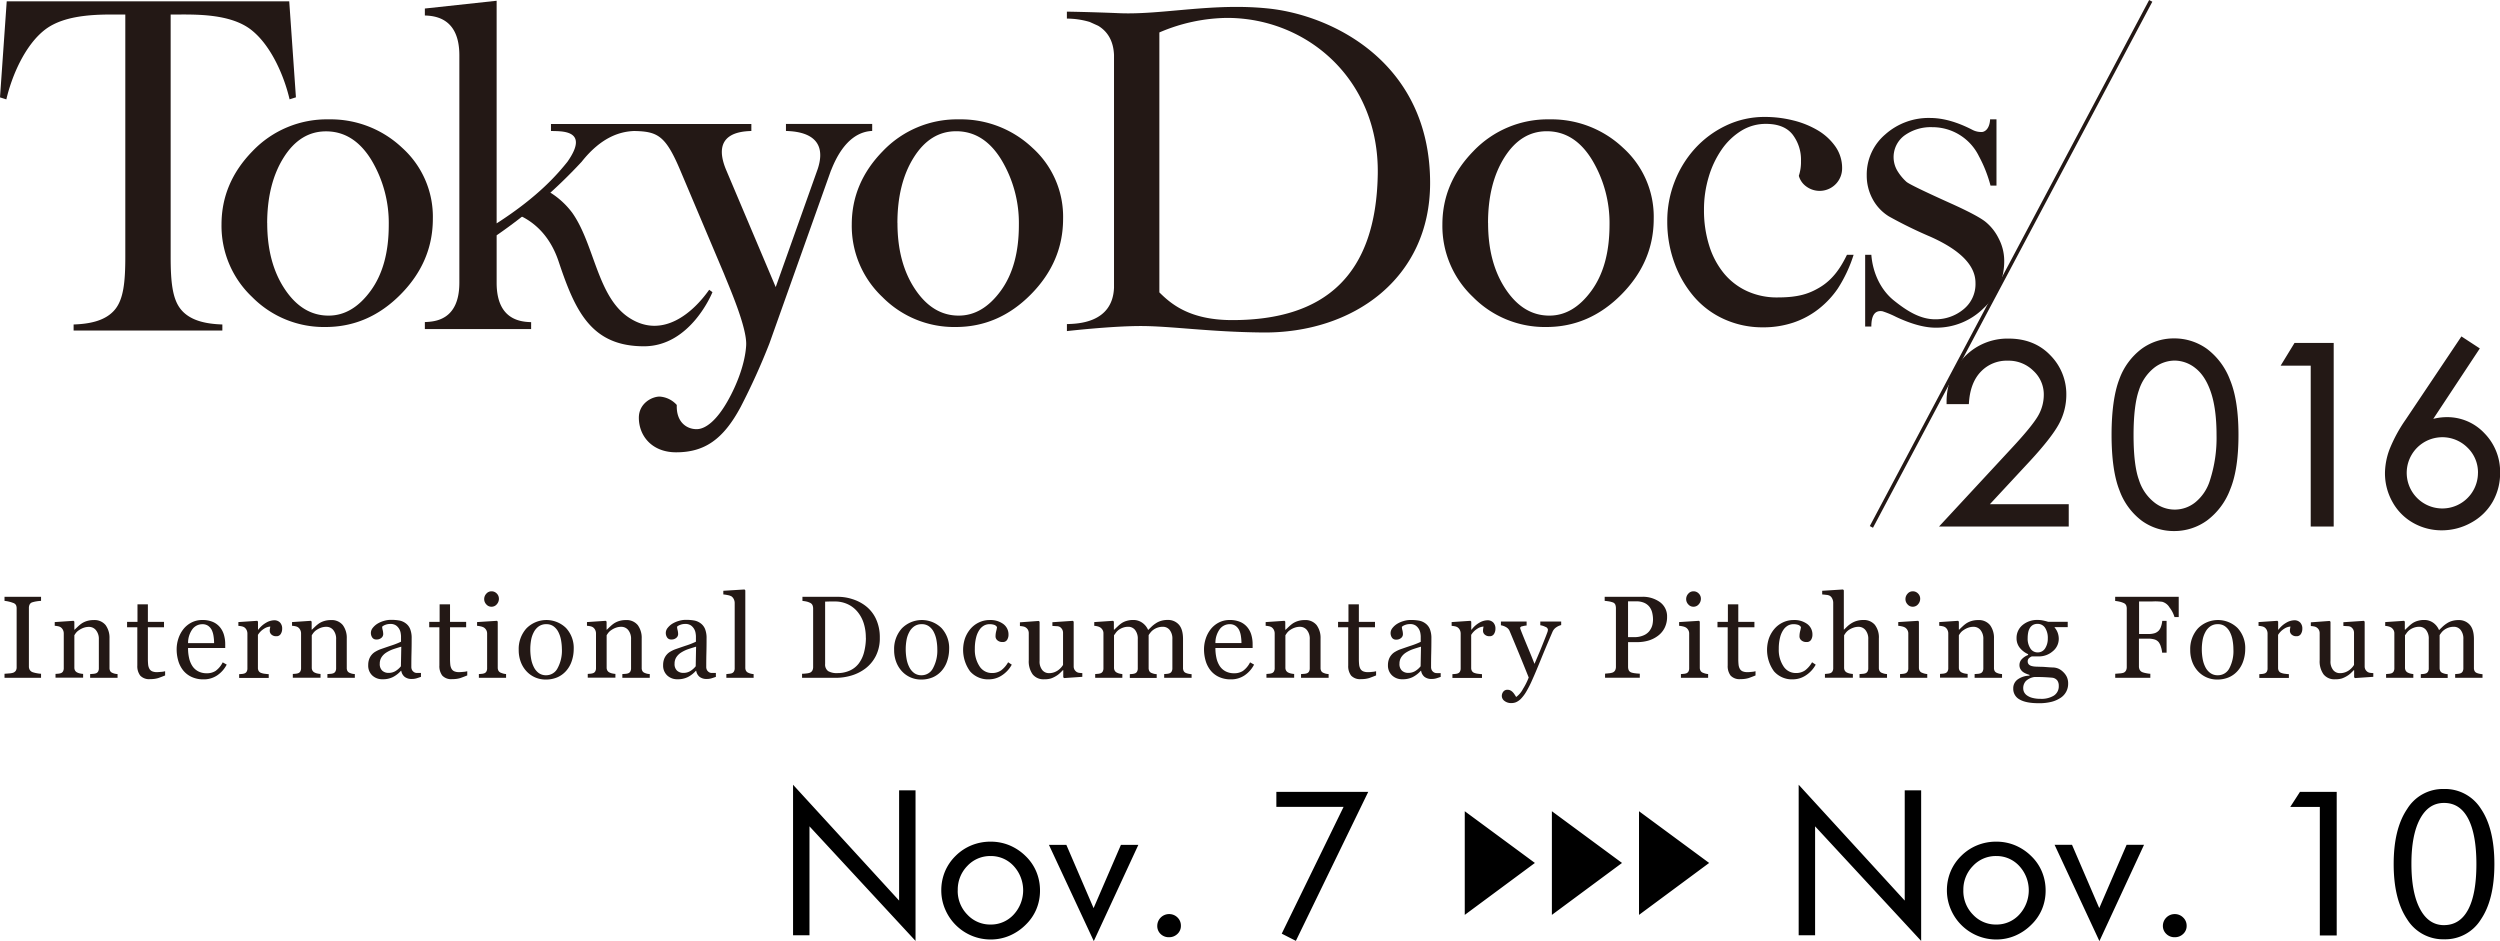
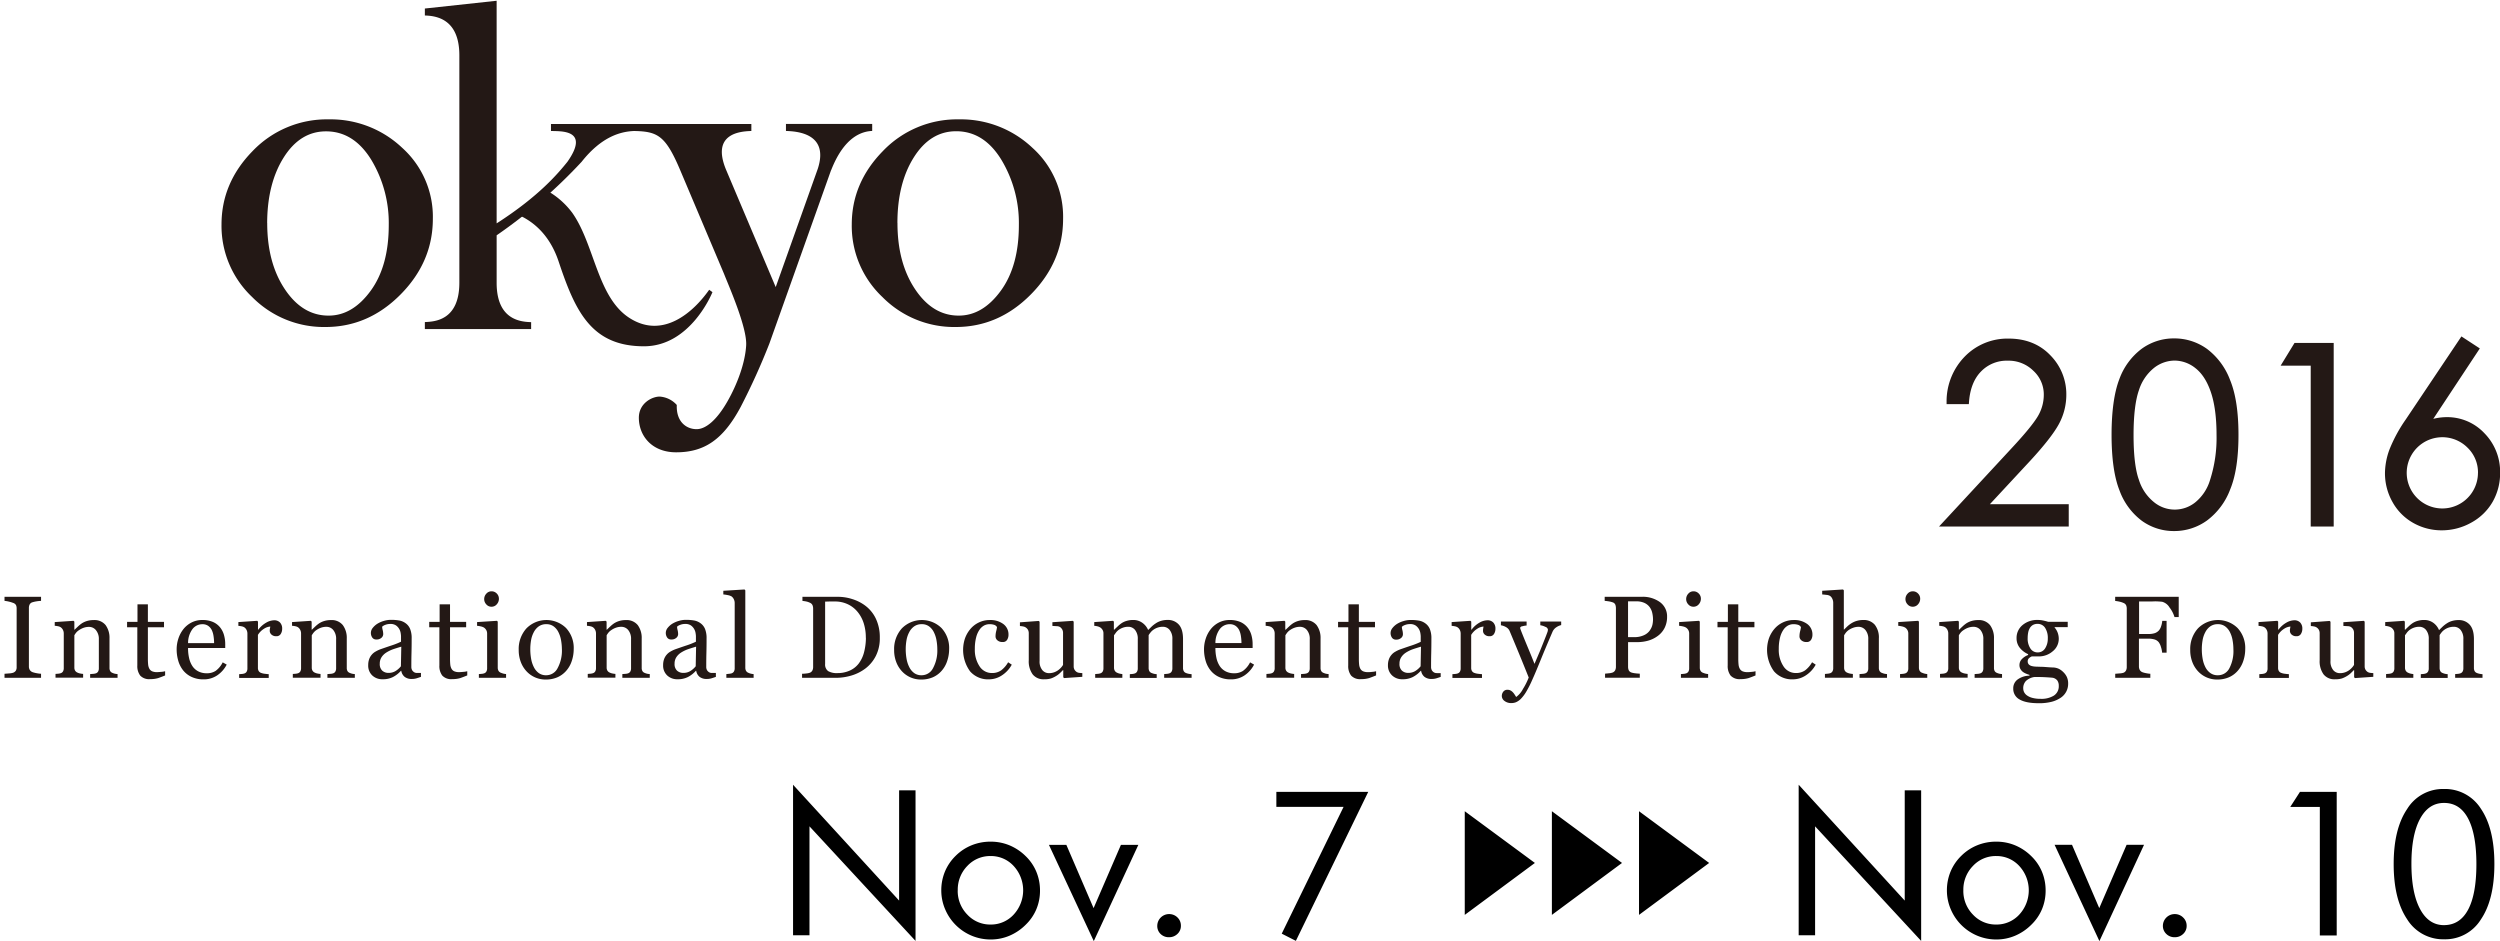
<svg xmlns="http://www.w3.org/2000/svg" id="LOGO" viewBox="0 0 929.95 350.07">
  <defs>
    <style>.cls-1{fill:#231815}</style>
  </defs>
  <title>TokyoDocs_01_OL_2016catch_RGB_brand_EN</title>
-   <path class="cls-1" transform="rotate(-62.03 739.643 121.042)" d="M653.03 117.09h221.55v1.34H653.03z" />
-   <path class="cls-1" d="M487.53 22.76c-20.77-2.17-39.53 2.41-55.43 1.75-11-.46-19.51-.58-19.51-.58v2.59a29.89 29.89 0 0 1 8.5 1.25l3.14 1.42c3.13 1.89 5.65 5.17 5.89 10.83v86.64c-.56 13.36-14 13.36-17.52 13.5v2.6s15.77-1.8 26.75-1.88c11.48-.08 25.84 2.2 46.06 2.4 33.5.33 62.29-20 62.29-55.61 0-44.77-36.28-62.41-60.17-64.91zm-13.4 115.91c-15.87 0-22.78-6-27.14-10.31V31.67a65.44 65.44 0 0 1 25.15-5.41c30 0 56.72 23.14 56.09 58.25-.67 37.28-19.48 54.16-54.1 54.16zM699.35 126.94a34.06 34.06 0 0 1-7.09 7.57 31.4 31.4 0 0 1-9.42 5.08 35.27 35.27 0 0 1-11.35 1.77 34.45 34.45 0 0 1-14.33-3 32.21 32.21 0 0 1-11.27-8.36 40.24 40.24 0 0 1-7.32-12.64 44.52 44.52 0 0 1-2.65-15.45 40.05 40.05 0 0 1 2.73-14.73 39.35 39.35 0 0 1 7.57-12.32 37.17 37.17 0 0 1 11.51-8.53 33.12 33.12 0 0 1 14.57-3.23 43.14 43.14 0 0 1 10.47 1.29 33.65 33.65 0 0 1 9.17 3.71 21.14 21.14 0 0 1 6.52 6 13.9 13.9 0 0 1 2.5 8.21A8.36 8.36 0 0 1 687.68 89a7.22 7.22 0 0 1-2.82-4 16.38 16.38 0 0 0 .8-5.48 15.41 15.41 0 0 0-3.14-9.9q-3.14-3.94-9.9-3.94a17.21 17.21 0 0 0-9.18 2.57 24.62 24.62 0 0 0-7.25 6.93 35.58 35.58 0 0 0-4.83 10.14 42.15 42.15 0 0 0-1.78 12.4 43.62 43.62 0 0 0 1.95 13.28 30.39 30.39 0 0 0 5.48 10.3 24.23 24.23 0 0 0 8.61 6.6 26.57 26.57 0 0 0 11.38 2.34c7.61 0 11.54-1.34 15.38-3.58 5.5-3.19 8.34-8.12 10.39-12.29h2.47a51.9 51.9 0 0 1-5.89 12.57zM761.26 116.6a23.63 23.63 0 0 1-7.57 17.55 24.89 24.89 0 0 1-17.95 7.34q-6.16 0-14.69-4a34.73 34.73 0 0 0-5.09-2.11c-2.66-.42-4.13 1.32-4.13 5.69h-2.3v-26.7h2.3c.51 6.7 3.47 13.06 8.38 17s9.82 7 15.38 7a16.24 16.24 0 0 0 10.41-3.62 12.05 12.05 0 0 0 4.57-9.92q0-9.7-16.8-17.19a161.65 161.65 0 0 1-15.39-7.54 16.9 16.9 0 0 1-6.07-6.45 18.25 18.25 0 0 1-2.19-8.82A19.56 19.56 0 0 1 717 69.61a24.23 24.23 0 0 1 16.69-6.13q7.24 0 15.9 4.5a7 7 0 0 0 3.63.7C756 68 756 64 756 64h2.38v24.63h-2.22a49.29 49.29 0 0 0-4.32-10.94 19.23 19.23 0 0 0-17.28-10.78A16.73 16.73 0 0 0 724.15 70a10 10 0 0 0-2.38 13.55 18.46 18.46 0 0 0 3.12 3.69q1.45 1.24 16.79 8.15 9.52 4.31 12.52 6.64a18.49 18.49 0 0 1 5 6.29 17.88 17.88 0 0 1 2.06 8.28zM552.27 103.11q0-15.49 11.55-27.3A38.2 38.2 0 0 1 592.21 64a38.76 38.76 0 0 1 27.25 10.56A34.51 34.51 0 0 1 630.88 101q0 16-12 28.13t-28 12.11a37.51 37.51 0 0 1-27.21-11.14 36.37 36.37 0 0 1-11.4-26.99zm17-.53q0 14.82 6.57 24.64T592.1 137q8.86 0 15.59-9.22t6.75-24.46a45.61 45.61 0 0 0-6.5-24.26q-6.5-10.64-16.85-10.64-9.59 0-15.72 9.69t-6.12 24.47zM123.32 20.1H18.23l-2.5 35.72 2.36.75c2-8.61 6.86-20.09 14.31-25.88C40.2 24.63 53.21 25 60.53 25h1.81v90.15c0 9.48-.7 15.66-3.75 19.47-3.58 4.47-9.86 5.49-15.48 5.68v2.25h55.33v-2.25c-5.62-.19-11.9-1.21-15.48-5.68-3.06-3.81-3.75-10-3.75-19.47V25H81c7.32 0 20.33-.4 28.13 5.67 7.45 5.79 12.32 17.27 14.32 25.88l2.36-.75z" transform="translate(-15.73 -19.6)" />
  <path class="cls-1" d="M98.13 103.11q0-15.49 11.55-27.3A38.19 38.19 0 0 1 138.07 64a38.71 38.71 0 0 1 27.25 10.57A34.49 34.49 0 0 1 176.74 101q0 16-12 28.13t-28 12.11a37.51 37.51 0 0 1-27.2-11.14 36.38 36.38 0 0 1-11.41-26.99zm17-.53q0 14.82 6.58 24.64T138 137q8.86 0 15.6-9.22t6.74-24.47a45.6 45.6 0 0 0-6.5-24.26Q147.31 68.46 137 68.46q-9.6 0-15.72 9.69t-6.17 24.43zM332.57 103.11q0-15.49 11.56-27.3A38.18 38.18 0 0 1 372.51 64a38.73 38.73 0 0 1 27.25 10.57A34.49 34.49 0 0 1 411.18 101q0 16-12 28.13t-28 12.11a37.49 37.49 0 0 1-27.2-11.14 36.37 36.37 0 0 1-11.41-26.99zm17-.53q0 14.82 6.58 24.64t16.24 9.78q8.86 0 15.6-9.22t6.74-24.47a45.62 45.62 0 0 0-6.5-24.26q-6.5-10.64-16.84-10.63-9.6 0-15.72 9.69t-6.12 24.47z" transform="translate(-15.73 -19.6)" />
  <path class="cls-1" d="M200.47 107.13v17.68c0 14 9.19 14.48 12.83 14.63V142h-39.53v-2.6c3.63-.15 12.81-.59 12.83-14.59V40.17c0-14-9.19-14.66-12.83-14.81v-2.59l26.7-2.89v82.81c15.91-10.19 23-18.78 26.32-22.89 8.53-12.11-2.47-11.33-6.11-11.48v-2.6h74.54v2.6c-3.57.15-15.27.58-9.32 14.63l18.38 43.44 15.65-44c4.4-13.48-8.31-13.93-11.84-14.08v-2.6h32.08v2.6c-3.69.15-10.36 2-15.28 14.63v-.09l-22.94 64.48A247.25 247.25 0 0 1 291.23 171c-6.49 12.11-13.48 16.85-24 16.85-9 0-13.86-6.12-13.86-12.86 0-5.37 4.87-7.87 7.74-7.87a9.35 9.35 0 0 1 6.37 3.12c-.25 6.49 3.79 9 7.36 9s7.62-3.62 11.36-10.11 6.72-14.48 7.09-21.09-6.37-21.85-8.24-26.59l-16.28-38.51c-5.47-12.93-8.39-14.45-17.2-14.61-4.91.2-12 2-19.49 11.46a191.45 191.45 0 0 1-31.61 27.34z" transform="translate(-15.73 -19.6)" />
  <path class="cls-1" d="M218.79 90.28a30.11 30.11 0 0 1 9.82 8.49c8.36 11.86 9.27 31.46 21.34 39.15 12.3 7.85 23.59-2 29.58-10.53l1.22.88s-8 20.14-25.47 20.14c-19.64 0-25.6-13.1-31.75-31.54-3.75-11.23-10.94-15.71-15.73-17.66zM785.26 215.47H737l26.88-29c5.07-5.43 8.4-9.5 9.91-12.08a15.64 15.64 0 0 0 2.19-7.93 11.92 11.92 0 0 0-3.87-8.93 13.06 13.06 0 0 0-9.53-3.76 13.23 13.23 0 0 0-9.88 3.95c-2.63 2.64-4.15 6.44-4.53 11.29l-.07.91h-8.28v-1a23.85 23.85 0 0 1 6.85-16.78 22.15 22.15 0 0 1 16.24-6.59c6.35 0 11.58 2.09 15.52 6.22a20.54 20.54 0 0 1 5.93 14.62 22.82 22.82 0 0 1-2.82 11.05c-1.83 3.35-5.41 7.92-10.62 13.57l-15 16.15h29.34v8.36zM824.42 217.14a20.23 20.23 0 0 1-12-3.84 24.65 24.65 0 0 1-8.3-11.33c-1.95-4.92-2.93-11.86-2.93-20.64s1-15.78 2.88-20.66a24.62 24.62 0 0 1 8.3-11.31 20.29 20.29 0 0 1 12.08-3.88 20.74 20.74 0 0 1 12.25 3.91 25.84 25.84 0 0 1 8.59 11.61c2.07 5 3.11 11.9 3.11 20.35s-1 15.24-3.07 20.26a25.62 25.62 0 0 1-8.62 11.59 20.74 20.74 0 0 1-12.29 3.94zm.23-63.41a12.53 12.53 0 0 0-7.7 2.75 17.32 17.32 0 0 0-5.58 8.25c-1.31 3.72-2 9.35-2 16.72s.66 13 2 16.67a17.14 17.14 0 0 0 5.6 8.27 12.16 12.16 0 0 0 15.36.07 16.9 16.9 0 0 0 5.48-8.27 51.16 51.16 0 0 0 2.43-16.74c0-6.54-.72-11.95-2.15-16.09s-3.35-7-5.78-8.88a12.5 12.5 0 0 0-7.66-2.75zM883.82 215.47h-8.55v-59.85h-11.19l5.17-8.46h14.57v68.31zM939.9 180.77a18.94 18.94 0 0 0-14.1-6 20.73 20.73 0 0 0-4.94.64l17.31-26.2-6.84-4.47-20.73 30.93a55.09 55.09 0 0 0-6 11.05 25.9 25.9 0 0 0-1.71 8.89 21.76 21.76 0 0 0 2.79 10.71 20 20 0 0 0 7.7 7.78 21.34 21.34 0 0 0 10.62 2.77 22.35 22.35 0 0 0 11-2.87 20.42 20.42 0 0 0 7.93-7.71 21.41 21.41 0 0 0 2.79-10.83 20.45 20.45 0 0 0-5.82-14.69zm-2.42 14.76a13.25 13.25 0 1 1-3.88-9.41 12.79 12.79 0 0 1 3.89 9.41zM31 271.74H17.41v-1.51l1.66-.13a6.11 6.11 0 0 0 1.53-.25 2.1 2.1 0 0 0 1-.75 2.38 2.38 0 0 0 .32-1.33v-21.83a2.93 2.93 0 0 0-.23-1.24 1.91 1.91 0 0 0-1.1-.84 11.13 11.13 0 0 0-1.6-.48 10.57 10.57 0 0 0-1.58-.27v-1.51H31v1.51a13.75 13.75 0 0 0-1.57.16 10.81 10.81 0 0 0-1.59.35 1.68 1.68 0 0 0-1.08.83 2.9 2.9 0 0 0-.28 1.27v21.81a2.47 2.47 0 0 0 .31 1.24 2.11 2.11 0 0 0 1.05.86 10.08 10.08 0 0 0 1.45.37 10.57 10.57 0 0 0 1.71.22v1.51zM59.52 271.74H49.26v-1.4l1.07-.08a4 4 0 0 0 1-.17 1.53 1.53 0 0 0 .88-.67 2.39 2.39 0 0 0 .29-1.24v-10.77a5.09 5.09 0 0 0-1.09-3.41 3.27 3.27 0 0 0-2.56-1.21 5.82 5.82 0 0 0-2.06.35 7.29 7.29 0 0 0-1.66.86 4.72 4.72 0 0 0-1.13 1 9.68 9.68 0 0 0-.61.9v12a2.17 2.17 0 0 0 .3 1.19 1.91 1.91 0 0 0 .89.72 4.17 4.17 0 0 0 1 .32 8.59 8.59 0 0 0 1.07.15v1.4H36.38v-1.4l1-.08a3.87 3.87 0 0 0 .9-.17 1.53 1.53 0 0 0 .88-.67 2.39 2.39 0 0 0 .29-1.24v-12.88a2.89 2.89 0 0 0-.31-1.33 2.64 2.64 0 0 0-.86-1 2.9 2.9 0 0 0-1-.37 8.52 8.52 0 0 0-1.19-.16V251l7-.47.3.3v3h.11q.51-.51 1.27-1.22a11.16 11.16 0 0 1 1.44-1.16 7.62 7.62 0 0 1 1.87-.85 8.16 8.16 0 0 1 2.44-.34 5.3 5.3 0 0 1 4.48 1.85 8 8 0 0 1 1.46 5V268a2.46 2.46 0 0 0 .25 1.2 1.68 1.68 0 0 0 .87.71 5.6 5.6 0 0 0 .88.3 6.84 6.84 0 0 0 1 .13v1.4zM77.2 270.83q-1.38.57-2.61 1a10 10 0 0 1-3 .39 4.52 4.52 0 0 1-3.71-1.33 5.82 5.82 0 0 1-1.07-3.75v-14.21H63v-2h3.87v-6.52h3.87v6.52h6v2h-6v11.7a21 21 0 0 0 .1 2.2 4.09 4.09 0 0 0 .46 1.54 2.18 2.18 0 0 0 1 .93 4.36 4.36 0 0 0 1.83.32q.53 0 1.56-.1a6.87 6.87 0 0 0 1.46-.24v1.55zM100.06 266.82a10.73 10.73 0 0 1-3.53 4 8.88 8.88 0 0 1-5.08 1.49 10.32 10.32 0 0 1-4.45-.91 8.69 8.69 0 0 1-3.11-2.4 10.28 10.28 0 0 1-1.84-3.57 15.06 15.06 0 0 1-.61-4.31 12.7 12.7 0 0 1 .65-4 11.29 11.29 0 0 1 1.9-3.54 9.2 9.2 0 0 1 3-2.43 8.67 8.67 0 0 1 4-.92 9.69 9.69 0 0 1 3.93.72 7 7 0 0 1 2.66 2 7.89 7.89 0 0 1 1.45 2.8 12.29 12.29 0 0 1 .48 3.5v1.4H85.68a16.41 16.41 0 0 0 .39 3.74 9 9 0 0 0 1.24 3 5.91 5.91 0 0 0 2.17 1.94 6.69 6.69 0 0 0 3.19.71 5.9 5.9 0 0 0 3.26-.88 8.72 8.72 0 0 0 2.64-3.18zm-4.69-8a17.38 17.38 0 0 0-.2-2.55 7.81 7.81 0 0 0-.65-2.27 4.32 4.32 0 0 0-1.34-1.59 3.64 3.64 0 0 0-2.18-.61 4.55 4.55 0 0 0-3.71 1.86 8.67 8.67 0 0 0-1.6 5.17h9.69zM120.69 253.5a3.52 3.52 0 0 1-.53 1.92 1.8 1.8 0 0 1-1.64.84 2.48 2.48 0 0 1-1.82-.62 1.87 1.87 0 0 1-.63-1.36 4.45 4.45 0 0 1 .07-.85l.14-.76a4.7 4.7 0 0 0-2.34.81 6.9 6.9 0 0 0-2.27 2.29V268a2.28 2.28 0 0 0 .29 1.21 1.73 1.73 0 0 0 .9.7 5.65 5.65 0 0 0 1.37.32q.84.11 1.46.15v1.4h-11v-1.4l1-.08a3.87 3.87 0 0 0 .9-.17 1.53 1.53 0 0 0 .88-.67 2.39 2.39 0 0 0 .29-1.24v-12.98a3 3 0 0 0-.31-1.3 2.58 2.58 0 0 0-.86-1 2.9 2.9 0 0 0-1-.37 8.52 8.52 0 0 0-1.19-.16V251l7-.47.3.3v3h.11a9.54 9.54 0 0 1 2.93-2.61 6.2 6.2 0 0 1 3-.89 2.89 2.89 0 0 1 2.18.87 3.23 3.23 0 0 1 .77 2.3zM147.78 271.74h-10.26v-1.4l1.07-.08a4 4 0 0 0 1-.17 1.53 1.53 0 0 0 .88-.67 2.39 2.39 0 0 0 .29-1.24v-10.77a5.09 5.09 0 0 0-1.05-3.44 3.27 3.27 0 0 0-2.56-1.21 5.82 5.82 0 0 0-2.06.35 7.29 7.29 0 0 0-1.66.86 4.72 4.72 0 0 0-1.12 1.05 9.68 9.68 0 0 0-.61.9v12a2.17 2.17 0 0 0 .3 1.19 1.91 1.91 0 0 0 .89.72 4.17 4.17 0 0 0 1 .32 8.59 8.59 0 0 0 1.07.15v1.4h-10.31v-1.4l1-.08a3.87 3.87 0 0 0 .9-.17 1.53 1.53 0 0 0 .88-.67 2.39 2.39 0 0 0 .29-1.24v-12.9a2.89 2.89 0 0 0-.31-1.33 2.64 2.64 0 0 0-.86-1 2.9 2.9 0 0 0-1-.37 8.52 8.52 0 0 0-1.19-.16V251l7-.47.3.3v3h.11q.51-.51 1.27-1.22a11.16 11.16 0 0 1 1.44-1.16 7.62 7.62 0 0 1 1.87-.85 8.16 8.16 0 0 1 2.44-.34 5.3 5.3 0 0 1 4.47 1.88 8 8 0 0 1 1.46 5V268a2.46 2.46 0 0 0 .25 1.2 1.68 1.68 0 0 0 .87.71 5.6 5.6 0 0 0 .88.3 6.84 6.84 0 0 0 1 .13v1.4zM172.36 271.36q-1 .36-1.75.58a6 6 0 0 1-1.71.22 4.16 4.16 0 0 1-2.64-.78 3.58 3.58 0 0 1-1.26-2.26h-.13a10.36 10.36 0 0 1-3 2.34 8.31 8.31 0 0 1-3.81.81 5.4 5.4 0 0 1-3.88-1.44 5 5 0 0 1-1.48-3.83 6.44 6.44 0 0 1 .34-2.17 5.17 5.17 0 0 1 1-1.72 5.09 5.09 0 0 1 1.4-1.14 12.28 12.28 0 0 1 1.64-.8q1-.36 3.88-1.34a29.07 29.07 0 0 0 3.94-1.53v-2.1a9 9 0 0 0-.12-1.06 4.45 4.45 0 0 0-.5-1.49 4.23 4.23 0 0 0-1.2-1.37 3.59 3.59 0 0 0-2.2-.58 4.92 4.92 0 0 0-1.82.33 3.3 3.3 0 0 0-1.18.69 5.79 5.79 0 0 0 .2 1.25 6.51 6.51 0 0 1 .2 1.53 1.83 1.83 0 0 1-.67 1.36 2.64 2.64 0 0 1-1.86.62 1.74 1.74 0 0 1-1.56-.75 3 3 0 0 1 .19-3.56 6.91 6.91 0 0 1 1.79-1.59 9.77 9.77 0 0 1 2.31-1 9.09 9.09 0 0 1 2.65-.41 17.42 17.42 0 0 1 3.11.24 5.72 5.72 0 0 1 2.41 1.05 4.9 4.9 0 0 1 1.65 2.13 9.12 9.12 0 0 1 .56 3.47q0 3-.06 5.38t-.06 5.13a2.59 2.59 0 0 0 .29 1.32 2.32 2.32 0 0 0 .88.83 2.16 2.16 0 0 0 1 .21h1.41v1.36zM165 260.15q-1.81.53-3.17 1a12.8 12.8 0 0 0-2.53 1.27 5.75 5.75 0 0 0-1.68 1.71 4.35 4.35 0 0 0-.62 2.35 3.31 3.31 0 0 0 .92 2.59 3.38 3.38 0 0 0 2.35.83 4.83 4.83 0 0 0 2.66-.73 7.72 7.72 0 0 0 1.93-1.73zM189.56 270.83q-1.38.57-2.61 1a10 10 0 0 1-3 .39 4.52 4.52 0 0 1-3.71-1.33 5.82 5.82 0 0 1-1.07-3.75v-14.21h-3.78v-2h3.87v-6.52h3.87v6.52h6v2h-6v11.7a21 21 0 0 0 .1 2.2 4.09 4.09 0 0 0 .46 1.54 2.18 2.18 0 0 0 1 .93 4.36 4.36 0 0 0 1.83.32q.53 0 1.56-.1a6.87 6.87 0 0 0 1.46-.24v1.55zM204 271.74h-10.14v-1.4l1-.08a3.87 3.87 0 0 0 .9-.17 1.53 1.53 0 0 0 .88-.67 2.39 2.39 0 0 0 .29-1.24v-12.94a2.55 2.55 0 0 0-.31-1.24 2.75 2.75 0 0 0-.86-.95 3.94 3.94 0 0 0-1.17-.44 8.68 8.68 0 0 0-1.4-.22V251l7.39-.47.3.3v17.08a2.4 2.4 0 0 0 .29 1.23 1.7 1.7 0 0 0 .9.72 7.23 7.23 0 0 0 .91.31 5.69 5.69 0 0 0 1 .16v1.4zm-2.68-29.46a3.09 3.09 0 0 1-.8 2.11 2.52 2.52 0 0 1-2 .9 2.48 2.48 0 0 1-1.88-.86 2.81 2.81 0 0 1-.8-2 2.92 2.92 0 0 1 .8-2 2.47 2.47 0 0 1 1.88-.87 2.62 2.62 0 0 1 2 .82 2.68 2.68 0 0 1 .79 1.9zM229.14 261.06a13.84 13.84 0 0 1-.7 4.34 10.35 10.35 0 0 1-2 3.62 9.29 9.29 0 0 1-3.4 2.53 10.89 10.89 0 0 1-4.33.83 9.77 9.77 0 0 1-3.8-.75 9.57 9.57 0 0 1-3.21-2.2 10.5 10.5 0 0 1-2.2-3.47 12.31 12.31 0 0 1-.82-4.6 11.43 11.43 0 0 1 2.86-8 10.45 10.45 0 0 1 14.74-.16 10.89 10.89 0 0 1 2.86 7.86zm-4.4 0a19 19 0 0 0-.32-3.37 10.64 10.64 0 0 0-1-3 5.88 5.88 0 0 0-1.78-2.11 4.49 4.49 0 0 0-2.7-.8 4.76 4.76 0 0 0-2.79.81 6 6 0 0 0-1.88 2.21 9.77 9.77 0 0 0-1 3 19.51 19.51 0 0 0-.28 3.21 20.18 20.18 0 0 0 .33 3.77 10.88 10.88 0 0 0 1.05 3.09 6 6 0 0 0 1.82 2.13 4.56 4.56 0 0 0 2.71.78 4.73 4.73 0 0 0 4.21-2.57 13.74 13.74 0 0 0 1.64-7.11zM257.49 271.74h-10.26v-1.4l1.07-.08a4 4 0 0 0 1-.17 1.53 1.53 0 0 0 .88-.67 2.39 2.39 0 0 0 .29-1.24v-10.77a5.09 5.09 0 0 0-1.05-3.44 3.27 3.27 0 0 0-2.56-1.21 5.82 5.82 0 0 0-2.06.35 7.29 7.29 0 0 0-1.66.86A4.72 4.72 0 0 0 242 255a9.68 9.68 0 0 0-.61.9v12a2.17 2.17 0 0 0 .3 1.19 1.91 1.91 0 0 0 .89.72 4.17 4.17 0 0 0 1 .32 8.59 8.59 0 0 0 1.07.15v1.4h-10.29v-1.4l1-.08a3.87 3.87 0 0 0 .9-.17 1.53 1.53 0 0 0 .88-.67 2.39 2.39 0 0 0 .29-1.24v-12.88a2.89 2.89 0 0 0-.31-1.33 2.64 2.64 0 0 0-.86-1 2.9 2.9 0 0 0-1-.37 8.52 8.52 0 0 0-1.19-.16V251l7-.47.3.3v3h.11q.51-.51 1.27-1.22a11.16 11.16 0 0 1 1.44-1.16 7.62 7.62 0 0 1 1.87-.85 8.16 8.16 0 0 1 2.44-.34 5.3 5.3 0 0 1 4.47 1.88 8 8 0 0 1 1.46 5V268a2.46 2.46 0 0 0 .25 1.2 1.68 1.68 0 0 0 .87.71 5.6 5.6 0 0 0 .88.3 6.84 6.84 0 0 0 1 .13v1.4zM282.07 271.36q-1 .36-1.75.58a6 6 0 0 1-1.71.22 4.16 4.16 0 0 1-2.64-.78 3.58 3.58 0 0 1-1.26-2.26h-.13a10.36 10.36 0 0 1-3 2.34 8.31 8.31 0 0 1-3.81.81 5.4 5.4 0 0 1-3.88-1.44 5 5 0 0 1-1.49-3.83 6.44 6.44 0 0 1 .34-2.17 5.17 5.17 0 0 1 1-1.72 5.09 5.09 0 0 1 1.4-1.14 12.28 12.28 0 0 1 1.64-.8q1-.36 3.88-1.34a29.07 29.07 0 0 0 3.94-1.53v-2.1a9 9 0 0 0-.12-1.06 4.45 4.45 0 0 0-.5-1.49 4.23 4.23 0 0 0-1.2-1.37 3.59 3.59 0 0 0-2.2-.58 4.92 4.92 0 0 0-1.82.33 3.3 3.3 0 0 0-1.18.69 5.79 5.79 0 0 0 .2 1.25 6.51 6.51 0 0 1 .2 1.53 1.83 1.83 0 0 1-.67 1.36 2.64 2.64 0 0 1-1.86.62 1.74 1.74 0 0 1-1.56-.75 3 3 0 0 1 .19-3.56 6.91 6.91 0 0 1 1.79-1.59 9.77 9.77 0 0 1 2.31-1 9.09 9.09 0 0 1 2.65-.41 17.42 17.42 0 0 1 3.11.24 5.72 5.72 0 0 1 2.41 1.05 4.9 4.9 0 0 1 1.65 2.13 9.12 9.12 0 0 1 .56 3.47q0 3-.06 5.38t-.06 5.13a2.59 2.59 0 0 0 .29 1.32 2.32 2.32 0 0 0 .88.83 2.16 2.16 0 0 0 1 .21h1.41v1.36zm-7.41-11.21q-1.81.53-3.17 1a12.8 12.8 0 0 0-2.53 1.27 5.75 5.75 0 0 0-1.68 1.71 4.35 4.35 0 0 0-.62 2.35 3.31 3.31 0 0 0 .92 2.59 3.38 3.38 0 0 0 2.35.83 4.83 4.83 0 0 0 2.66-.73 7.72 7.72 0 0 0 1.93-1.73zM296.14 271.74h-10.22v-1.4l1-.1a5 5 0 0 0 .91-.16 1.58 1.58 0 0 0 .89-.67 2.32 2.32 0 0 0 .3-1.24v-24.25a3.2 3.2 0 0 0-.33-1.43 2.77 2.77 0 0 0-.86-1.05 4.38 4.38 0 0 0-1.4-.47 12.93 12.93 0 0 0-1.64-.25v-1.36l7.88-.49.3.32v28.74a2.42 2.42 0 0 0 .28 1.22 1.76 1.76 0 0 0 .89.73 4.89 4.89 0 0 0 .92.32 6.73 6.73 0 0 0 1 .15v1.4zM343 256.85a14.48 14.48 0 0 1-1.44 6.67 13.65 13.65 0 0 1-3.76 4.63 16.32 16.32 0 0 1-5.25 2.7 20.4 20.4 0 0 1-6 .89h-12.47v-1.51a14.2 14.2 0 0 0 1.6-.12 5.06 5.06 0 0 0 1.31-.27 1.82 1.82 0 0 0 .92-.82 2.76 2.76 0 0 0 .29-1.31V246a3.28 3.28 0 0 0-.24-1.3 1.83 1.83 0 0 0-1-.91 5.81 5.81 0 0 0-1.42-.47 11.8 11.8 0 0 0-1.32-.19v-1.53h13.17a17.53 17.53 0 0 1 5.35.84 16 16 0 0 1 4.59 2.26 13 13 0 0 1 4.16 4.95 16.11 16.11 0 0 1 1.51 7.2zm-5.2 0a17.51 17.51 0 0 0-.81-5.49 12.64 12.64 0 0 0-2.36-4.28 10.38 10.38 0 0 0-3.6-2.74 11.07 11.07 0 0 0-4.75-1h-2l-1.62.05v23.17a3 3 0 0 0 1.13 2.68 6.38 6.38 0 0 0 3.46.74 10.91 10.91 0 0 0 4.71-1 8.52 8.52 0 0 0 3.27-2.66 11.87 11.87 0 0 0 1.92-4.13 21.82 21.82 0 0 0 .68-5.36zM368.79 261.06a13.84 13.84 0 0 1-.7 4.34 10.35 10.35 0 0 1-2 3.62 9.29 9.29 0 0 1-3.4 2.53 10.89 10.89 0 0 1-4.33.83 9.77 9.77 0 0 1-3.8-.75 9.57 9.57 0 0 1-3.21-2.2 10.5 10.5 0 0 1-2.2-3.47 12.31 12.31 0 0 1-.82-4.6 11.43 11.43 0 0 1 2.86-8 10.45 10.45 0 0 1 14.74-.16 10.89 10.89 0 0 1 2.86 7.86zm-4.4 0a19 19 0 0 0-.32-3.37 10.64 10.64 0 0 0-1-3 5.88 5.88 0 0 0-1.78-2.11 4.49 4.49 0 0 0-2.7-.8 4.76 4.76 0 0 0-2.79.81 6 6 0 0 0-1.88 2.21 9.77 9.77 0 0 0-1 3 19.51 19.51 0 0 0-.28 3.21 20.18 20.18 0 0 0 .33 3.77 10.88 10.88 0 0 0 1.05 3.09 6 6 0 0 0 1.82 2.13 4.56 4.56 0 0 0 2.71.78 4.73 4.73 0 0 0 4.21-2.57 13.74 13.74 0 0 0 1.63-7.11zM383.68 272.3a8.85 8.85 0 0 1-7.12-3 13.57 13.57 0 0 1-1.88-12.22 11.39 11.39 0 0 1 2-3.49 9.38 9.38 0 0 1 3.14-2.43 9.26 9.26 0 0 1 4.12-.92 8 8 0 0 1 5 1.48 4.79 4.79 0 0 1 1.93 4 3.48 3.48 0 0 1-.51 1.88 1.82 1.82 0 0 1-1.68.82 2.76 2.76 0 0 1-1.94-.64 1.9 1.9 0 0 1-.69-1.42 8 8 0 0 1 .25-2 10.78 10.78 0 0 0 .3-1.48 1.88 1.88 0 0 0-1.14-.88 5.71 5.71 0 0 0-1.62-.22 4.51 4.51 0 0 0-1.94.44 5 5 0 0 0-1.79 1.6 8.57 8.57 0 0 0-1.27 2.87 16.64 16.64 0 0 0-.49 4.31 11 11 0 0 0 1.75 6.45 5.38 5.38 0 0 0 4.6 2.5 5.77 5.77 0 0 0 3.45-1 9.77 9.77 0 0 0 2.58-3l1.36.89a11 11 0 0 1-3.7 4 8.69 8.69 0 0 1-4.71 1.46zM418.38 271.36l-6.82.47-.32-.3v-2.65h-.13q-.51.53-1.15 1.14a8.08 8.08 0 0 1-1.47 1.09 9.38 9.38 0 0 1-1.85.87 8.36 8.36 0 0 1-2.53.3 5.11 5.11 0 0 1-4.24-1.82 8.28 8.28 0 0 1-1.46-5.28v-10a2.63 2.63 0 0 0-.29-1.28 2.52 2.52 0 0 0-1.79-1.27 9.22 9.22 0 0 0-1.21-.16v-1.38l7-.51.32.3v14.55a5 5 0 0 0 1 3.42 3.16 3.16 0 0 0 2.44 1.15 5.62 5.62 0 0 0 2.08-.36 6 6 0 0 0 1.53-.85 7.16 7.16 0 0 0 1-.94 5.4 5.4 0 0 0 .67-.92V255a2.55 2.55 0 0 0-.3-1.24 2.79 2.79 0 0 0-.83-.92 2.37 2.37 0 0 0-1.14-.31l-1.69-.1v-1.38l7.6-.51.32.3v16.63a2.41 2.41 0 0 0 .3 1.23 2.69 2.69 0 0 0 .83.87 2.37 2.37 0 0 0 .91.31 11.08 11.08 0 0 0 1.17.1v1.38zM459 271.74h-10.22v-1.4l1-.08a3.82 3.82 0 0 0 .88-.17 1.53 1.53 0 0 0 .88-.67 2.39 2.39 0 0 0 .29-1.24v-10.82a5.15 5.15 0 0 0-1-3.41 3.16 3.16 0 0 0-2.52-1.2 5.87 5.87 0 0 0-2 .32 6.15 6.15 0 0 0-1.68.89 5.39 5.39 0 0 0-1 1 9.49 9.49 0 0 0-.63.9V268a2.58 2.58 0 0 0 .25 1.22 1.65 1.65 0 0 0 .87.73 6.9 6.9 0 0 0 .88.29 6.24 6.24 0 0 0 1 .14v1.4h-10v-1.4l.95-.08a3.75 3.75 0 0 0 .84-.17 1.53 1.53 0 0 0 .88-.67 2.39 2.39 0 0 0 .29-1.24v-10.86a5.15 5.15 0 0 0-1-3.41 3.16 3.16 0 0 0-2.52-1.2 5.72 5.72 0 0 0-2 .33 6.39 6.39 0 0 0-1.68.9 5 5 0 0 0-1 1.05l-.64.88v12a2.29 2.29 0 0 0 .3 1.21 1.86 1.86 0 0 0 .89.74 4.36 4.36 0 0 0 .91.32 7 7 0 0 0 1 .15v1.4h-10.1v-1.4l1-.08a3.87 3.87 0 0 0 .9-.17 1.53 1.53 0 0 0 .88-.67 2.39 2.39 0 0 0 .29-1.24v-13a2.43 2.43 0 0 0-.31-1.22 2.81 2.81 0 0 0-.88-.95 3.62 3.62 0 0 0-1-.41 6.37 6.37 0 0 0-1.23-.2V251l7-.47.3.3v3h.15q.53-.53 1.3-1.25a11.62 11.62 0 0 1 1.42-1.17 6.78 6.78 0 0 1 1.86-.85 8.25 8.25 0 0 1 2.41-.34 5.69 5.69 0 0 1 3.5 1.09 6.24 6.24 0 0 1 2.1 2.64l1.35-1.31a11.13 11.13 0 0 1 1.54-1.2 7.05 7.05 0 0 1 1.9-.89 8.19 8.19 0 0 1 2.43-.34 5.35 5.35 0 0 1 4.21 1.74q1.55 1.74 1.55 5.35V268a2.58 2.58 0 0 0 .25 1.22 1.65 1.65 0 0 0 .87.73 5.7 5.7 0 0 0 1 .29 8.58 8.58 0 0 0 1.07.14v1.4zM482.22 266.82a10.73 10.73 0 0 1-3.53 4 8.88 8.88 0 0 1-5.08 1.49 10.32 10.32 0 0 1-4.43-.89 8.69 8.69 0 0 1-3.13-2.42 10.28 10.28 0 0 1-1.84-3.57 15.06 15.06 0 0 1-.61-4.31 12.7 12.7 0 0 1 .65-4 11.29 11.29 0 0 1 1.9-3.54 9.2 9.2 0 0 1 3-2.43 8.67 8.67 0 0 1 4-.92 9.69 9.69 0 0 1 3.93.72 7 7 0 0 1 2.66 2 7.9 7.9 0 0 1 1.46 2.8 12.31 12.31 0 0 1 .48 3.5v1.4h-13.84a16.41 16.41 0 0 0 .39 3.74 9 9 0 0 0 1.24 3 5.91 5.91 0 0 0 2.17 1.94 6.69 6.69 0 0 0 3.19.71 5.9 5.9 0 0 0 3.26-.88 8.72 8.72 0 0 0 2.64-3.18zm-4.69-8a17.38 17.38 0 0 0-.2-2.55 7.81 7.81 0 0 0-.65-2.27 4.32 4.32 0 0 0-1.34-1.59 3.64 3.64 0 0 0-2.19-.62 4.55 4.55 0 0 0-3.71 1.86 8.67 8.67 0 0 0-1.6 5.17h9.69zM509.95 271.74h-10.26v-1.4l1.07-.08a4 4 0 0 0 1-.17 1.53 1.53 0 0 0 .88-.67 2.39 2.39 0 0 0 .29-1.24v-10.77a5.09 5.09 0 0 0-1.05-3.44 3.27 3.27 0 0 0-2.56-1.21 5.81 5.81 0 0 0-2.06.35 7.28 7.28 0 0 0-1.66.86 4.71 4.71 0 0 0-1.12 1.05 9.58 9.58 0 0 0-.61.9v12a2.18 2.18 0 0 0 .3 1.19 1.91 1.91 0 0 0 .89.72 4.16 4.16 0 0 0 1 .32 8.59 8.59 0 0 0 1.07.15v1.4h-10.31v-1.4l1-.08a3.88 3.88 0 0 0 .9-.17 1.53 1.53 0 0 0 .88-.67 2.39 2.39 0 0 0 .29-1.24v-12.9a2.89 2.89 0 0 0-.31-1.33 2.64 2.64 0 0 0-.86-1 2.9 2.9 0 0 0-1-.37 8.51 8.51 0 0 0-1.19-.16V251l7-.47.3.3v3h.17q.51-.51 1.27-1.22a11.16 11.16 0 0 1 1.44-1.16 7.61 7.61 0 0 1 1.87-.85 8.16 8.16 0 0 1 2.44-.34 5.3 5.3 0 0 1 4.47 1.88 8 8 0 0 1 1.46 5V268a2.46 2.46 0 0 0 .25 1.2 1.69 1.69 0 0 0 .87.71 5.6 5.6 0 0 0 .88.3 6.83 6.83 0 0 0 1 .13v1.4zM527.63 270.83q-1.38.57-2.61 1a10 10 0 0 1-3 .39 4.52 4.52 0 0 1-3.71-1.33 5.82 5.82 0 0 1-1.07-3.75v-14.21h-3.78v-2h3.87v-6.52h3.87v6.52h6v2h-6v11.7a21 21 0 0 0 .1 2.2 4.08 4.08 0 0 0 .46 1.54 2.19 2.19 0 0 0 1 .93 4.37 4.37 0 0 0 1.83.32c.35 0 .87 0 1.56-.1a6.86 6.86 0 0 0 1.46-.24v1.55zM551.72 271.36q-1 .36-1.75.58a6 6 0 0 1-1.71.22 4.17 4.17 0 0 1-2.64-.78 3.58 3.58 0 0 1-1.26-2.26h-.13a10.36 10.36 0 0 1-3 2.34 8.31 8.31 0 0 1-3.81.81 5.4 5.4 0 0 1-3.88-1.44 5 5 0 0 1-1.52-3.78 6.44 6.44 0 0 1 .34-2.17 5.17 5.17 0 0 1 1-1.72 5.08 5.08 0 0 1 1.4-1.14 12.24 12.24 0 0 1 1.63-.8q1-.36 3.88-1.34a29.08 29.08 0 0 0 3.94-1.53v-2.1a9 9 0 0 0-.12-1.06 4.48 4.48 0 0 0-.5-1.49 4.25 4.25 0 0 0-1.2-1.37 3.59 3.59 0 0 0-2.2-.58 4.92 4.92 0 0 0-1.82.33 3.3 3.3 0 0 0-1.18.69 5.78 5.78 0 0 0 .2 1.25 6.48 6.48 0 0 1 .2 1.53 1.82 1.82 0 0 1-.67 1.36 2.64 2.64 0 0 1-1.86.62 1.74 1.74 0 0 1-1.56-.75 3 3 0 0 1 .19-3.56 6.92 6.92 0 0 1 1.79-1.59 9.75 9.75 0 0 1 2.32-1 9.08 9.08 0 0 1 2.65-.41 17.43 17.43 0 0 1 3.11.24 5.72 5.72 0 0 1 2.41 1.05 4.9 4.9 0 0 1 1.65 2.13 9.12 9.12 0 0 1 .56 3.47q0 3-.06 5.38t-.06 5.13a2.6 2.6 0 0 0 .29 1.32 2.32 2.32 0 0 0 .88.83 2.16 2.16 0 0 0 1 .21h1.41v1.36zm-7.41-11.21q-1.81.53-3.17 1a12.8 12.8 0 0 0-2.53 1.27 5.77 5.77 0 0 0-1.68 1.71 4.35 4.35 0 0 0-.62 2.35 3.31 3.31 0 0 0 .92 2.59 3.38 3.38 0 0 0 2.35.83 4.83 4.83 0 0 0 2.66-.73 7.71 7.71 0 0 0 1.93-1.73zM572 253.5a3.52 3.52 0 0 1-.53 1.92 1.8 1.8 0 0 1-1.64.84 2.49 2.49 0 0 1-1.82-.62 1.87 1.87 0 0 1-.63-1.36 4.45 4.45 0 0 1 .07-.85c0-.25.1-.51.14-.76a4.71 4.71 0 0 0-2.34.81 6.91 6.91 0 0 0-2.27 2.29V268a2.28 2.28 0 0 0 .29 1.21 1.73 1.73 0 0 0 .9.7 5.66 5.66 0 0 0 1.37.32q.84.11 1.46.15v1.4h-11v-1.4l1-.08a3.88 3.88 0 0 0 .9-.17 1.53 1.53 0 0 0 .88-.67 2.39 2.39 0 0 0 .29-1.24v-12.98a3 3 0 0 0-.31-1.3 2.58 2.58 0 0 0-.86-1 2.9 2.9 0 0 0-1-.37 8.51 8.51 0 0 0-1.19-.16V251l7-.47.3.3v3h.11a9.53 9.53 0 0 1 2.93-2.61 6.19 6.19 0 0 1 3-.89 2.89 2.89 0 0 1 2.18.87 3.23 3.23 0 0 1 .77 2.3zM574.38 278.58a2.53 2.53 0 0 1 .58-1.73 1.85 1.85 0 0 1 1.46-.67 2.5 2.5 0 0 1 1.17.25 3.29 3.29 0 0 1 .87.66 5.54 5.54 0 0 1 .68.87q.36.55.57.91a8.49 8.49 0 0 0 2.54-3 24.23 24.23 0 0 0 2.13-4.25q-2-5-3.65-9t-3.42-8.22a3 3 0 0 0-1.36-1.52 5.62 5.62 0 0 0-1.91-.69v-1.4h9.56v1.49a6.82 6.82 0 0 0-1.53.27 1 1 0 0 0-.89.56 1.59 1.59 0 0 0 .1.42q.1.3.22.62.81 2.1 2.46 6.06t2.57 6.34l2-4.7q1-2.43 2.3-5.75l.42-1.12a3.47 3.47 0 0 0 .28-1.22 1.36 1.36 0 0 0-1-1 5.75 5.75 0 0 0-1.84-.58v-1.38h7.77v1.32a5.24 5.24 0 0 0-1.68.73 3.83 3.83 0 0 0-1.55 1.77q-2.53 5.86-4.49 10.68t-3 7.09a39.23 39.23 0 0 1-2.34 4.61 14 14 0 0 1-2 2.62 6 6 0 0 1-1.77 1.2 4.52 4.52 0 0 1-1.65.31 4 4 0 0 1-2.6-.79 2.31 2.31 0 0 1-1-1.76zM635.85 249a9.07 9.07 0 0 1-.92 4.17 8.34 8.34 0 0 1-2.56 3 11 11 0 0 1-3.55 1.74 14.84 14.84 0 0 1-4.1.55h-3.38v9.13a3.25 3.25 0 0 0 .24 1.31 1.68 1.68 0 0 0 1 .86 6.59 6.59 0 0 0 1.35.28 17.1 17.1 0 0 0 1.77.15v1.51h-12.92v-1.51l1.48-.15a5.08 5.08 0 0 0 1.35-.28 1.83 1.83 0 0 0 .92-.81 2.84 2.84 0 0 0 .29-1.36v-21.7a4 4 0 0 0-.21-1.34 1.55 1.55 0 0 0-1-.89 9 9 0 0 0-1.6-.39q-.8-.12-1.37-.16v-1.51h13.76a10.85 10.85 0 0 1 6.83 2 6.49 6.49 0 0 1 2.62 5.4zm-6.46 5.14a5.72 5.72 0 0 0 1-2.11 9.53 9.53 0 0 0 .23-2 11 11 0 0 0-.29-2.46 5.71 5.71 0 0 0-1-2.19 5 5 0 0 0-2-1.55 7.26 7.26 0 0 0-3-.55h-3v13.32h2.17a8.4 8.4 0 0 0 3.73-.71 5.47 5.47 0 0 0 2.16-1.71zM651.11 271.74H641v-1.4l1-.08a3.87 3.87 0 0 0 .9-.17 1.53 1.53 0 0 0 .88-.67 2.4 2.4 0 0 0 .29-1.24v-12.94a2.55 2.55 0 0 0-.31-1.24 2.74 2.74 0 0 0-.86-.95 3.94 3.94 0 0 0-1.17-.44 8.68 8.68 0 0 0-1.4-.22V251l7.39-.47.3.3v17.08a2.41 2.41 0 0 0 .29 1.23 1.7 1.7 0 0 0 .9.72 7.29 7.29 0 0 0 .91.31 5.68 5.68 0 0 0 1 .16v1.4zm-2.68-29.46a3.09 3.09 0 0 1-.8 2.11 2.52 2.52 0 0 1-2 .9 2.48 2.48 0 0 1-1.88-.86 2.81 2.81 0 0 1-.8-2 2.93 2.93 0 0 1 .8-2 2.47 2.47 0 0 1 1.88-.87 2.62 2.62 0 0 1 2 .82 2.68 2.68 0 0 1 .8 1.9zM668.79 270.83q-1.38.57-2.61 1a10 10 0 0 1-3 .39 4.52 4.52 0 0 1-3.71-1.33 5.82 5.82 0 0 1-1.07-3.75v-14.21h-3.8v-2h3.87v-6.52h3.87v6.52h6v2h-6v11.7a21 21 0 0 0 .1 2.2 4.08 4.08 0 0 0 .46 1.54 2.19 2.19 0 0 0 1 .93 4.37 4.37 0 0 0 1.83.32c.35 0 .87 0 1.56-.1a6.86 6.86 0 0 0 1.46-.24v1.55zM682.73 272.3a8.85 8.85 0 0 1-7.12-3 13.57 13.57 0 0 1-1.88-12.22 11.39 11.39 0 0 1 2-3.49 9.39 9.39 0 0 1 3.14-2.43 9.26 9.26 0 0 1 4.12-.92 8 8 0 0 1 5 1.48 4.79 4.79 0 0 1 1.93 4 3.48 3.48 0 0 1-.51 1.88 1.82 1.82 0 0 1-1.68.82 2.76 2.76 0 0 1-1.94-.64 1.9 1.9 0 0 1-.69-1.42 8 8 0 0 1 .25-2 10.78 10.78 0 0 0 .3-1.48 1.88 1.88 0 0 0-1.14-.88 5.72 5.72 0 0 0-1.62-.22 4.51 4.51 0 0 0-1.94.44 5 5 0 0 0-1.79 1.6 8.57 8.57 0 0 0-1.27 2.87 16.64 16.64 0 0 0-.49 4.31 11 11 0 0 0 1.75 6.45 5.38 5.38 0 0 0 4.6 2.5 5.77 5.77 0 0 0 3.45-1 9.75 9.75 0 0 0 2.58-3l1.36.89a11 11 0 0 1-3.7 4 8.69 8.69 0 0 1-4.71 1.46zM717.72 271.74h-10.28v-1.4l1.08-.08a4.07 4.07 0 0 0 1-.17 1.53 1.53 0 0 0 .88-.67 2.4 2.4 0 0 0 .29-1.24v-10.77a5.09 5.09 0 0 0-1.05-3.44 3.27 3.27 0 0 0-2.56-1.21 5.84 5.84 0 0 0-2 .35 7.69 7.69 0 0 0-1.69.86 5 5 0 0 0-1.1 1.06q-.38.53-.59.89v12a2.25 2.25 0 0 0 .29 1.19 1.85 1.85 0 0 0 .88.72 4.65 4.65 0 0 0 1 .32 7.92 7.92 0 0 0 1.09.15v1.4h-10.39v-1.4l1-.1a4.94 4.94 0 0 0 .89-.16 1.58 1.58 0 0 0 .89-.67 2.32 2.32 0 0 0 .3-1.24v-24.34a3.45 3.45 0 0 0-.33-1.44 2.54 2.54 0 0 0-.86-1.08 3.05 3.05 0 0 0-1.35-.39q-1-.12-1.56-.16v-1.36l7.75-.49.3.32v14.61h.08q.7-.7 1.27-1.24a10.13 10.13 0 0 1 1.51-1.14 8 8 0 0 1 1.9-.85 8.26 8.26 0 0 1 2.45-.34 5.35 5.35 0 0 1 4.31 1.77 7.68 7.68 0 0 1 1.51 5.11V268a2.38 2.38 0 0 0 .27 1.2 1.74 1.74 0 0 0 .88.71 6.92 6.92 0 0 0 .88.29 6.26 6.26 0 0 0 1 .14v1.4zM732.64 271.74h-10.13v-1.4l1-.08a3.87 3.87 0 0 0 .9-.17 1.53 1.53 0 0 0 .88-.67 2.4 2.4 0 0 0 .29-1.24v-12.94a2.55 2.55 0 0 0-.31-1.24 2.74 2.74 0 0 0-.86-.95 3.94 3.94 0 0 0-1.17-.44 8.68 8.68 0 0 0-1.4-.22V251l7.39-.47.3.3v17.08a2.41 2.41 0 0 0 .29 1.23 1.7 1.7 0 0 0 .9.72 7.29 7.29 0 0 0 .91.31 5.68 5.68 0 0 0 1 .16v1.4zM730 242.28a3.09 3.09 0 0 1-.8 2.11 2.52 2.52 0 0 1-2 .9 2.48 2.48 0 0 1-1.88-.86 2.81 2.81 0 0 1-.8-2 2.93 2.93 0 0 1 .8-2 2.47 2.47 0 0 1 1.88-.87 2.62 2.62 0 0 1 2 .82 2.68 2.68 0 0 1 .8 1.9zM760.51 271.74h-10.26v-1.4l1.07-.08a4 4 0 0 0 1-.17 1.53 1.53 0 0 0 .88-.67 2.39 2.39 0 0 0 .29-1.24v-10.77a5.09 5.09 0 0 0-1.05-3.44 3.27 3.27 0 0 0-2.56-1.21 5.81 5.81 0 0 0-2.06.35 7.28 7.28 0 0 0-1.66.86A4.71 4.71 0 0 0 745 255a9.58 9.58 0 0 0-.61.9v12a2.18 2.18 0 0 0 .3 1.19 1.91 1.91 0 0 0 .89.72 4.16 4.16 0 0 0 1 .32 8.59 8.59 0 0 0 1.07.15v1.4h-10.27v-1.4l1-.08a3.88 3.88 0 0 0 .9-.17 1.53 1.53 0 0 0 .88-.67 2.39 2.39 0 0 0 .29-1.24v-12.88a2.89 2.89 0 0 0-.31-1.33 2.64 2.64 0 0 0-.86-1 2.9 2.9 0 0 0-1-.37 8.51 8.51 0 0 0-1.19-.16V251l7-.47.3.3v3h.11q.51-.51 1.27-1.22a11.16 11.16 0 0 1 1.44-1.16 7.61 7.61 0 0 1 1.87-.85 8.16 8.16 0 0 1 2.44-.34 5.3 5.3 0 0 1 4.47 1.88 8 8 0 0 1 1.46 5V268a2.46 2.46 0 0 0 .25 1.2 1.69 1.69 0 0 0 .87.71 5.6 5.6 0 0 0 .88.3 6.83 6.83 0 0 0 1 .13v1.4zM783.21 269.58a6.21 6.21 0 0 1 1.34 1.83 5.84 5.84 0 0 1 .49 2.53 6.19 6.19 0 0 1-2.66 5.14 11 11 0 0 1-3.4 1.55 18.42 18.42 0 0 1-4.88.55q-4.76 0-7.12-1.39a4.45 4.45 0 0 1-2.36-4.07 4 4 0 0 1 1.7-3.42 7.64 7.64 0 0 1 4.33-1.36v-.3a13 13 0 0 1-1.32-.48 5.08 5.08 0 0 1-1.17-.67 3.62 3.62 0 0 1-.89-1.05 3 3 0 0 1-.34-1.5 3.14 3.14 0 0 1 .8-2.07 6.28 6.28 0 0 1 2.41-1.62v-.32a8.22 8.22 0 0 1-3.16-2.45 5.62 5.62 0 0 1-1.13-3.47 6.16 6.16 0 0 1 2.22-4.89 8.39 8.39 0 0 1 5.68-1.91 9.62 9.62 0 0 1 1.9.19q.94.19 1.92.49h7.31v2H780v.13a6.17 6.17 0 0 1 1.17 2 6.6 6.6 0 0 1 .38 2.17 5.92 5.92 0 0 1-2.24 4.67 7.79 7.79 0 0 1-5.21 1.91h-2.57a3.32 3.32 0 0 0-1 .62 1.5 1.5 0 0 0-.53 1.21 1.55 1.55 0 0 0 .45 1.2 2.34 2.34 0 0 0 1.08.56 6.74 6.74 0 0 0 1.43.21l1.69.06q.93 0 2.56.13t2.3.13a5.57 5.57 0 0 1 2 .47 6.33 6.33 0 0 1 1.7 1.22zm-1.66 5.14a3.26 3.26 0 0 0-.55-2 2.8 2.8 0 0 0-1.68-1q-.59-.08-2.44-.19t-4.29-.11a5.87 5.87 0 0 0-3.26 1.5 3.84 3.84 0 0 0-1 2.71 3.31 3.31 0 0 0 .32 1.42 3.35 3.35 0 0 0 1.1 1.25 6.1 6.1 0 0 0 2 .9 11.5 11.5 0 0 0 3.06.35 8.75 8.75 0 0 0 4.92-1.2 4.08 4.08 0 0 0 1.82-3.63zm-4.08-17.57a6.91 6.91 0 0 0-1-4 3.24 3.24 0 0 0-2.83-1.48 3.34 3.34 0 0 0-1.71.41 3.19 3.19 0 0 0-1.16 1.18 5 5 0 0 0-.61 1.69 11.29 11.29 0 0 0-.18 2 6.61 6.61 0 0 0 1 3.84 3.12 3.12 0 0 0 2.67 1.49 3.19 3.19 0 0 0 2.81-1.48 6.57 6.57 0 0 0 1.01-3.65zM826.19 249.14h-1.59a10.92 10.92 0 0 0-1.86-3.59 4.61 4.61 0 0 0-2.71-2.1q-.66-.08-1.56-.13t-2 0h-5.05v12.11h3.46a7.15 7.15 0 0 0 2.44-.33 3.78 3.78 0 0 0 1.49-1 4.36 4.36 0 0 0 .78-1.45 8.74 8.74 0 0 0 .46-2.11h1.61v11.83H820a9.33 9.33 0 0 0-.44-2.12 5.44 5.44 0 0 0-.8-1.72 3.19 3.19 0 0 0-1.6-1.07 8.24 8.24 0 0 0-2.33-.29h-3.46v10.33a2.76 2.76 0 0 0 .28 1.25 2 2 0 0 0 1 .89 7.56 7.56 0 0 0 1.35.36 11.17 11.17 0 0 0 1.61.23v1.51h-13.06v-1.51l1.7-.14a5.06 5.06 0 0 0 1.38-.24 1.81 1.81 0 0 0 .92-.82 2.76 2.76 0 0 0 .29-1.31V246a3.12 3.12 0 0 0-.23-1.24 1.81 1.81 0 0 0-1-.88 7.22 7.22 0 0 0-1.54-.49 11.57 11.57 0 0 0-1.54-.25v-1.54h23.64v7.54zM850.91 261.06a13.85 13.85 0 0 1-.7 4.34 10.35 10.35 0 0 1-2 3.62 9.3 9.3 0 0 1-3.4 2.53 10.89 10.89 0 0 1-4.33.83 9.77 9.77 0 0 1-3.8-.75 9.57 9.57 0 0 1-3.21-2.2 10.49 10.49 0 0 1-2.2-3.47 12.32 12.32 0 0 1-.82-4.6 11.43 11.43 0 0 1 2.86-8 10.45 10.45 0 0 1 14.74-.16 10.89 10.89 0 0 1 2.86 7.86zm-4.4 0a19 19 0 0 0-.32-3.37 10.61 10.61 0 0 0-1-3 5.89 5.89 0 0 0-1.78-2.11 4.49 4.49 0 0 0-2.7-.8 4.76 4.76 0 0 0-2.79.81 6 6 0 0 0-1.88 2.21 9.76 9.76 0 0 0-1 3 19.46 19.46 0 0 0-.28 3.21 20.18 20.18 0 0 0 .33 3.77 10.89 10.89 0 0 0 1.05 3.09A6 6 0 0 0 838 270a4.56 4.56 0 0 0 2.71.78 4.73 4.73 0 0 0 4.29-2.58 13.74 13.74 0 0 0 1.51-7.1zM872.15 253.5a3.52 3.52 0 0 1-.53 1.92 1.8 1.8 0 0 1-1.64.84 2.49 2.49 0 0 1-1.82-.62 1.87 1.87 0 0 1-.63-1.36 4.45 4.45 0 0 1 .07-.85c0-.25.1-.51.14-.76a4.71 4.71 0 0 0-2.34.81 6.91 6.91 0 0 0-2.27 2.29V268a2.28 2.28 0 0 0 .29 1.21 1.73 1.73 0 0 0 .9.7 5.66 5.66 0 0 0 1.37.32q.84.11 1.46.15v1.4h-11v-1.4l1-.08a3.88 3.88 0 0 0 .9-.17 1.53 1.53 0 0 0 .88-.67 2.39 2.39 0 0 0 .29-1.24v-12.98a3 3 0 0 0-.31-1.3 2.58 2.58 0 0 0-.86-1 2.9 2.9 0 0 0-1-.37 8.51 8.51 0 0 0-1.19-.16V251l7-.47.3.3v3h.11a9.53 9.53 0 0 1 2.93-2.61 6.19 6.19 0 0 1 3-.89 2.89 2.89 0 0 1 2.18.87 3.23 3.23 0 0 1 .77 2.3zM898.56 271.36l-6.82.47-.32-.3v-2.65h-.12q-.51.53-1.15 1.14a8.06 8.06 0 0 1-1.47 1.09 9.37 9.37 0 0 1-1.85.87 8.36 8.36 0 0 1-2.53.3 5.11 5.11 0 0 1-4.24-1.82 8.28 8.28 0 0 1-1.46-5.28v-10a2.63 2.63 0 0 0-.29-1.28 2.52 2.52 0 0 0-1.79-1.27 9.21 9.21 0 0 0-1.21-.16v-1.38l7-.51.32.3v14.55a5 5 0 0 0 1 3.42 3.16 3.16 0 0 0 2.47 1.15 5.62 5.62 0 0 0 2.08-.36 6 6 0 0 0 1.53-.85 7.13 7.13 0 0 0 1-.94 5.37 5.37 0 0 0 .67-.92V255a2.54 2.54 0 0 0-.3-1.24 2.79 2.79 0 0 0-.83-.92 2.38 2.38 0 0 0-1.14-.31l-1.69-.1v-1.38l7.6-.51.32.3v16.63a2.41 2.41 0 0 0 .3 1.23 2.69 2.69 0 0 0 .83.87 2.37 2.37 0 0 0 .91.31 11.06 11.06 0 0 0 1.17.1v1.38zM939.18 271.74H929v-1.4l1-.08a3.82 3.82 0 0 0 .88-.17 1.53 1.53 0 0 0 .88-.67 2.4 2.4 0 0 0 .29-1.24v-10.82a5.15 5.15 0 0 0-1-3.41 3.16 3.16 0 0 0-2.52-1.2 5.87 5.87 0 0 0-2 .32 6.16 6.16 0 0 0-1.68.89 5.37 5.37 0 0 0-1 1 9.42 9.42 0 0 0-.63.9V268a2.58 2.58 0 0 0 .25 1.22 1.65 1.65 0 0 0 .87.73 6.92 6.92 0 0 0 .88.29 6.26 6.26 0 0 0 1 .14v1.4h-10v-1.4l.95-.08a3.74 3.74 0 0 0 .84-.17 1.53 1.53 0 0 0 .88-.67 2.4 2.4 0 0 0 .29-1.24v-10.86a5.15 5.15 0 0 0-1-3.41 3.16 3.16 0 0 0-2.52-1.2 5.72 5.72 0 0 0-2 .33 6.39 6.39 0 0 0-1.68.9 5 5 0 0 0-1 1.05l-.64.88v12a2.29 2.29 0 0 0 .3 1.21 1.87 1.87 0 0 0 .89.74 4.35 4.35 0 0 0 .91.32 7 7 0 0 0 1 .15v1.4h-10.13v-1.4l1-.08a3.88 3.88 0 0 0 .9-.17 1.53 1.53 0 0 0 .88-.67 2.39 2.39 0 0 0 .29-1.24v-13a2.43 2.43 0 0 0-.31-1.22 2.82 2.82 0 0 0-.86-.92 3.63 3.63 0 0 0-1-.41 6.37 6.37 0 0 0-1.23-.2V251l7-.47.3.3v3h.15q.53-.53 1.3-1.25a11.58 11.58 0 0 1 1.42-1.17 6.78 6.78 0 0 1 1.86-.85 8.25 8.25 0 0 1 2.41-.34 5.69 5.69 0 0 1 3.5 1.09A6.23 6.23 0 0 1 923 254l1.35-1.31a11.16 11.16 0 0 1 1.54-1.2 7.06 7.06 0 0 1 1.9-.89 8.19 8.19 0 0 1 2.43-.34 5.35 5.35 0 0 1 4.21 1.74q1.55 1.74 1.55 5.35V268a2.58 2.58 0 0 0 .25 1.22 1.65 1.65 0 0 0 .87.73 5.71 5.71 0 0 0 1 .29 8.62 8.62 0 0 0 1.07.14v1.4z" transform="translate(-15.73 -19.6)" />
  <path d="M310.73 367.57v-56.06l39.45 43.09v-41h6.11v56l-39.45-42.62v40.52h-6.11zM365.87 350.81a18.18 18.18 0 0 1 1.36-7 17.66 17.66 0 0 1 4-5.87 18.07 18.07 0 0 1 5.93-3.92 18.65 18.65 0 0 1 7.07-1.34 18.1 18.1 0 0 1 7 1.36 18.91 18.91 0 0 1 6 4 17.28 17.28 0 0 1 4 5.84 18.1 18.1 0 0 1 1.36 7 17.82 17.82 0 0 1-1.36 6.94 17.36 17.36 0 0 1-4 5.8 19 19 0 0 1-6 4.05 17.77 17.77 0 0 1-6.94 1.4 18.24 18.24 0 0 1-7.05-1.38 18.41 18.41 0 0 1-9.93-9.85 17.76 17.76 0 0 1-1.44-7.03zm6.11 0a12.53 12.53 0 0 0 3.57 9 11.58 11.58 0 0 0 8.66 3.7 11.43 11.43 0 0 0 8.58-3.7 13.33 13.33 0 0 0 0-18.08 11.43 11.43 0 0 0-8.58-3.7 11.57 11.57 0 0 0-8.67 3.7 12.56 12.56 0 0 0-3.54 9.08zM422.6 369.67l-16.69-35.8h6.48l10.13 23.54 10.17-23.54h6.48zM446.21 364a4.4 4.4 0 0 1 4.38-4.38 4.36 4.36 0 0 1 3.15 1.27A4.17 4.17 0 0 1 455 364a4 4 0 0 1-1.29 3 4.4 4.4 0 0 1-3.17 1.23 4.3 4.3 0 0 1-3.11-1.23 4.07 4.07 0 0 1-1.22-3zM492.51 366.9l23-47.15h-25v-5.6h34.18l-26.92 55.43zM560.59 321.36l26.09 19.24-26.09 19.32v-38.56zM593 321.36l26.09 19.24L593 359.92v-38.56zM625.41 321.36l26.09 19.24-26.09 19.32v-38.56zM684.8 367.57v-56.06l39.45 43.09v-41h6.11v56l-39.45-42.62v40.52h-6.11zM739.94 350.81a18.18 18.18 0 0 1 1.36-7 17.66 17.66 0 0 1 4-5.87 18.07 18.07 0 0 1 5.93-3.92 18.65 18.65 0 0 1 7.07-1.34 18.1 18.1 0 0 1 7 1.36 18.92 18.92 0 0 1 6 4 17.27 17.27 0 0 1 4 5.84 18.1 18.1 0 0 1 1.36 7 17.82 17.82 0 0 1-1.36 6.94 17.36 17.36 0 0 1-4 5.8 19 19 0 0 1-6 4.05 17.77 17.77 0 0 1-6.94 1.4 18.24 18.24 0 0 1-7.05-1.38 18.4 18.4 0 0 1-9.93-9.85 17.76 17.76 0 0 1-1.44-7.03zm6.11 0a12.53 12.53 0 0 0 3.57 9 11.58 11.58 0 0 0 8.66 3.7 11.43 11.43 0 0 0 8.58-3.7 13.33 13.33 0 0 0 0-18.08 11.43 11.43 0 0 0-8.58-3.7 11.57 11.57 0 0 0-8.67 3.7 12.56 12.56 0 0 0-3.55 9.08zM796.67 369.67L780 333.86h6.48l10.13 23.54 10.17-23.54h6.48zM820.28 364a4.4 4.4 0 0 1 4.38-4.38 4.36 4.36 0 0 1 3.15 1.27 4.17 4.17 0 0 1 1.31 3.11 4 4 0 0 1-1.29 3 4.4 4.4 0 0 1-3.17 1.23 4.29 4.29 0 0 1-3.11-1.23 4.07 4.07 0 0 1-1.27-3zM878.66 367.57v-47.81h-11l3.61-5.6h13.67v53.41h-6.26zM924.89 369a15.75 15.75 0 0 1-13.76-7.46q-5-7.46-5-20.53t5-20.46a15.6 15.6 0 0 1 13.65-7.46 15.77 15.77 0 0 1 13.81 7.37q5 7.37 5 20.55t-5 20.57a15.6 15.6 0 0 1-13.7 7.42zm-.07-5.27q5.93 0 9-5.76t3.08-16.89q0-11.16-3.08-17t-9-5.8q-5.71 0-8.9 5.95t-3.19 16.67q0 10.79 3.19 16.8t8.89 6.04z" transform="translate(-15.73 -19.6)" />
</svg>